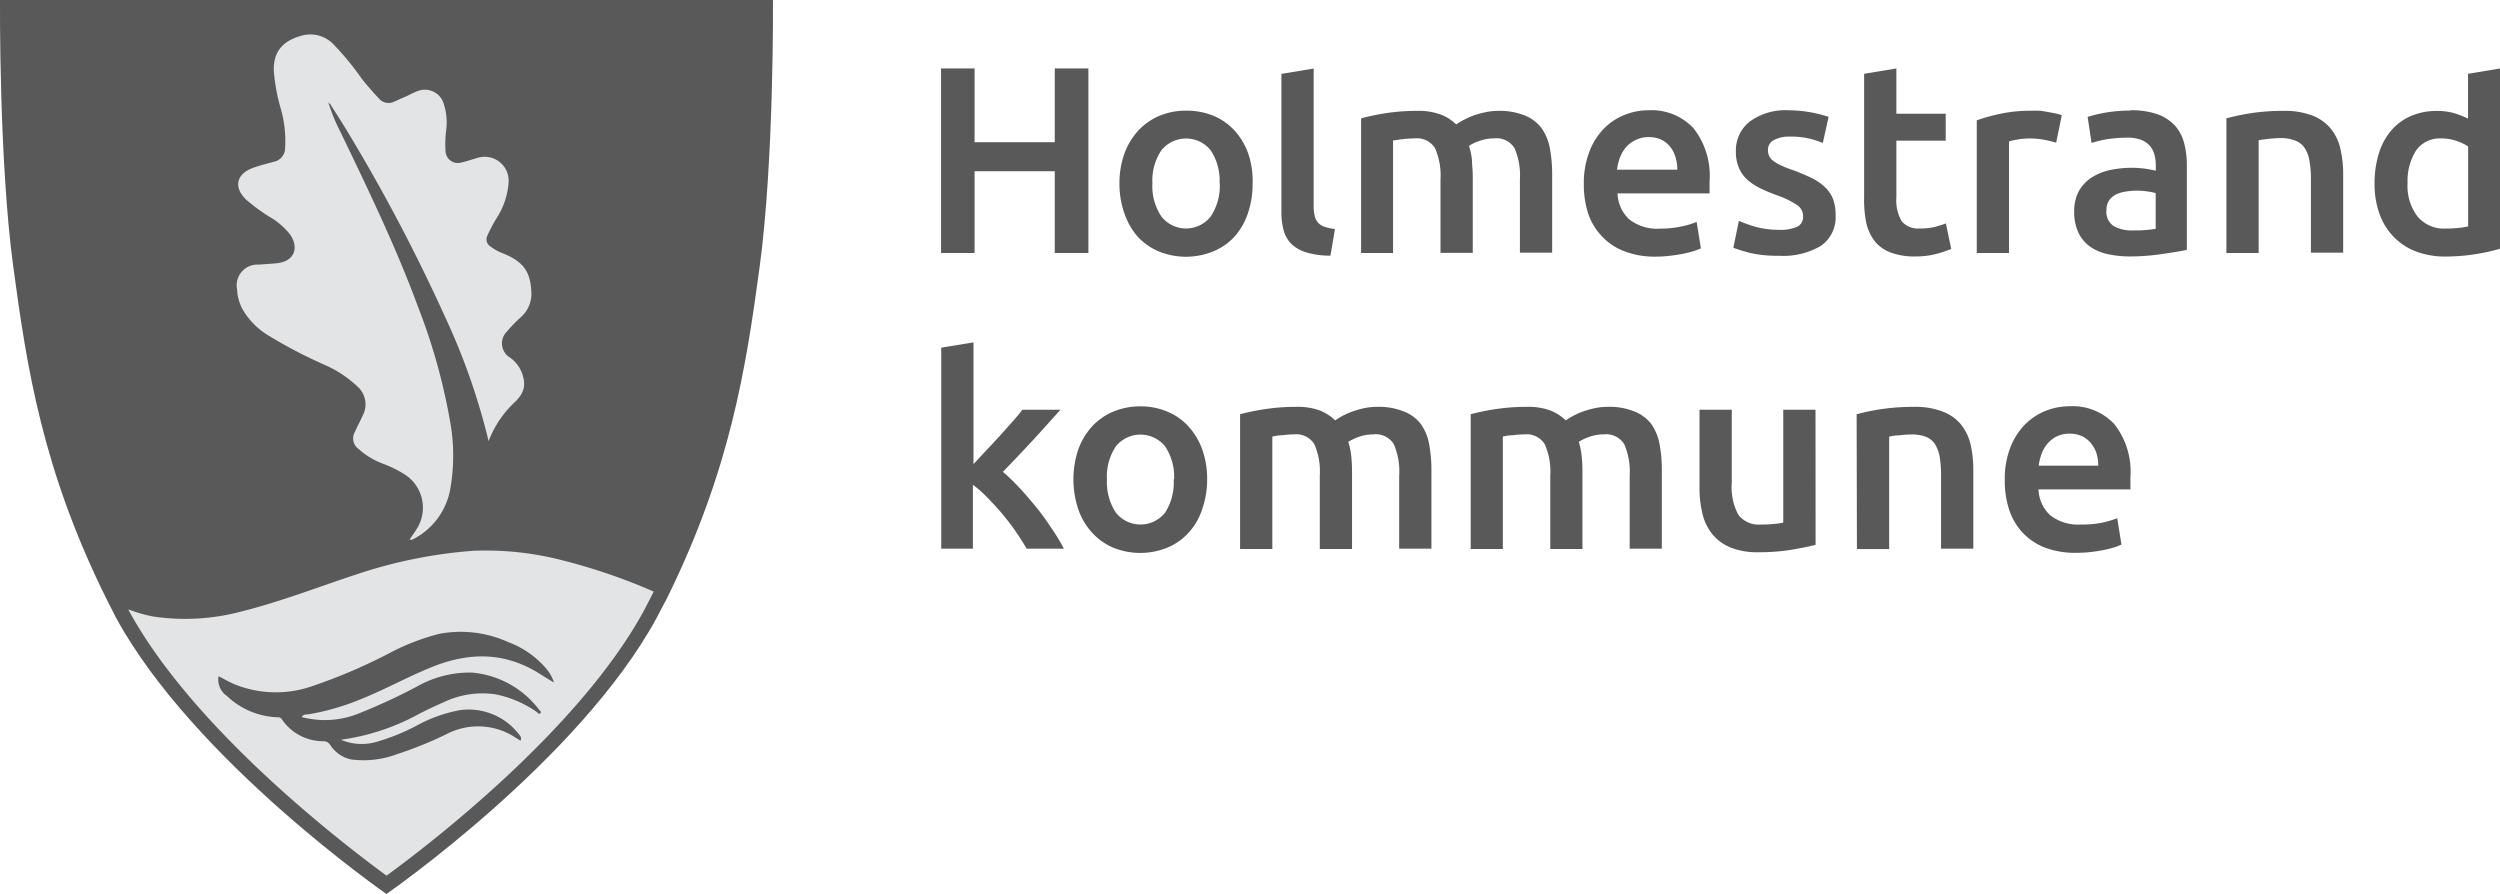
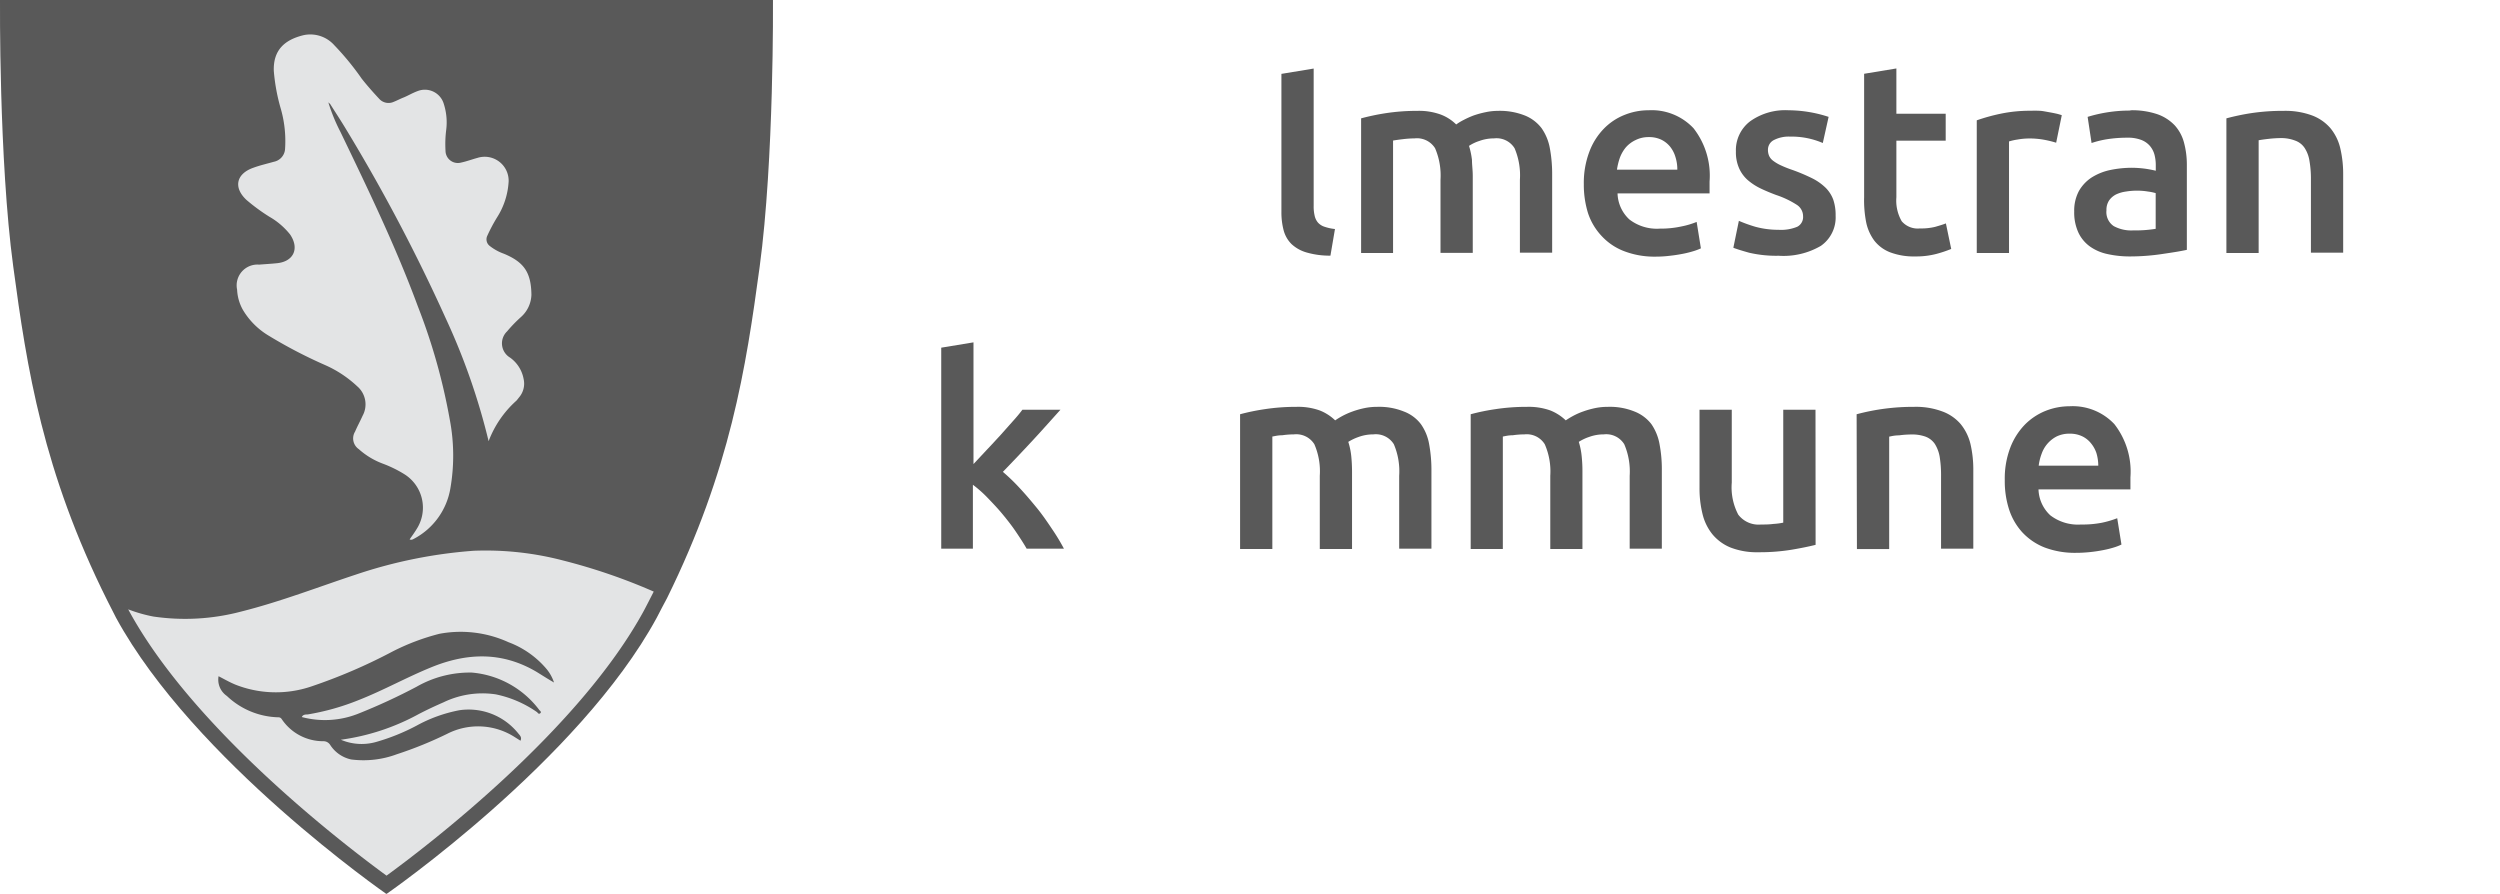
<svg xmlns="http://www.w3.org/2000/svg" viewBox="0 0 253.47 90.62">
  <defs>
    <style>.cls-1{fill:#595959;}.cls-2{fill:#e3e4e5;}</style>
  </defs>
  <g id="Layer_2" data-name="Layer 2">
    <g id="Layer_1-2" data-name="Layer 1">
      <g id="Kommunevåpen_Fintegnet" data-name="Kommunevåpen Fintegnet">
        <path id="Skjold" class="cls-1" d="M78.37,0H0S-.12,16.19,1.34,27c1.39,10.36,3,20.8,9.56,33.93q.42.85.87,1.71c7.88,14.46,27.41,28,27.41,28h0s19.53-13.52,27.4-28c.36-.69.71-1.38,1.05-2,6.41-13,8-23.32,9.39-33.59C78.49,16.19,78.37,0,78.37,0Z" />
        <path id="BunnBolger" class="cls-2" d="M57.14,56.84a31,31,0,0,0-9.1-1,48.44,48.44,0,0,0-11.91,2.4C32.25,59.52,28.45,61,24.47,62a22.18,22.18,0,0,1-8.92.51A14.82,14.82,0,0,1,13,61.78l.09.17C19.78,74.21,35.39,86,39.19,88.78,43,86,58.59,74.21,65.28,61.92c.34-.64.67-1.29,1-1.94A59.09,59.09,0,0,0,57.14,56.84ZM54.47,68.16c-3.53-2.12-7.14-2-10.83-.47-2.44,1-4.77,2.3-7.23,3.27a24.46,24.46,0,0,1-5.24,1.48c-.2,0-.45,0-.57.26a9.13,9.13,0,0,0,5.77-.36,60.2,60.2,0,0,0,5.88-2.72,10.85,10.85,0,0,1,5.58-1.43A9.57,9.57,0,0,1,54.69,72c.06.07.24.18.09.31s-.23,0-.32-.1a11.27,11.27,0,0,0-4.19-1.81,9.08,9.08,0,0,0-5.31.81c-.85.37-1.68.76-2.49,1.18A22.81,22.81,0,0,1,34.56,75a5.37,5.37,0,0,0,3.56.23,21.05,21.05,0,0,0,4.1-1.65,14.73,14.73,0,0,1,4.35-1.57,6.44,6.44,0,0,1,6,2.38c.15.18.36.37.2.71l-.57-.36a6.89,6.89,0,0,0-6.86-.34,39.46,39.46,0,0,1-5.1,2.07A9.71,9.71,0,0,1,35.6,77a3.37,3.37,0,0,1-2.12-1.47.8.8,0,0,0-.69-.38,5.05,5.05,0,0,1-4.22-2.23c-.15-.23-.32-.19-.51-.2A7.85,7.85,0,0,1,23,70.56a2,2,0,0,1-.84-2c.58.3,1.12.61,1.7.85a11.18,11.18,0,0,0,7.67.2,55.53,55.53,0,0,0,8.28-3.56,22.78,22.78,0,0,1,4.74-1.79,11.68,11.68,0,0,1,7,.85,9.31,9.31,0,0,1,3.89,2.75,4.16,4.16,0,0,1,.73,1.34C55.55,68.84,55,68.49,54.47,68.16Z" />
        <path id="Blad" class="cls-2" d="M49.54,44.73a66.63,66.63,0,0,0-4.35-12.46A179.41,179.41,0,0,0,35.12,13.16c-.52-.87-1.08-1.72-1.63-2.59a2,2,0,0,0-.2-.19,17.93,17.93,0,0,0,1.23,3C37.33,19.22,40.13,25,42.38,31.1A60.71,60.71,0,0,1,45.6,42.53a19.44,19.44,0,0,1,.06,7A7.11,7.11,0,0,1,42,54.61c-.14.07-.26.17-.47.08.25-.36.51-.71.73-1.08A4,4,0,0,0,41,48.08,12.31,12.31,0,0,0,38.79,47a7.63,7.63,0,0,1-2.41-1.46A1.32,1.32,0,0,1,36,43.76c.23-.54.52-1.06.76-1.6a2.41,2.41,0,0,0-.55-3A11.54,11.54,0,0,0,32.93,37a48.44,48.44,0,0,1-5.84-3.06,7.51,7.51,0,0,1-2.45-2.5,4.59,4.59,0,0,1-.6-2.07,2.11,2.11,0,0,1,2.24-2.54c.59-.05,1.18-.08,1.76-.14,1.72-.15,2.35-1.48,1.37-2.92a7.34,7.34,0,0,0-2.09-1.79A19.27,19.27,0,0,1,25,20.28c-1.35-1.25-1.07-2.65.68-3.27.68-.25,1.39-.41,2.09-.61a1.41,1.41,0,0,0,1.13-1.26,11.91,11.91,0,0,0-.47-4.25,19.28,19.28,0,0,1-.67-3.7c-.07-2.11,1.09-3.15,3-3.62a3.25,3.25,0,0,1,3.12,1A27.63,27.63,0,0,1,36.69,8c.55.69,1.13,1.35,1.74,2a1.27,1.27,0,0,0,1.5.32c.33-.13.64-.3,1-.44s.92-.47,1.4-.64A2,2,0,0,1,45,10.55a6.11,6.11,0,0,1,.24,2.62,11.54,11.54,0,0,0-.07,2.12,1.25,1.25,0,0,0,1.59,1.19c.56-.12,1.09-.32,1.64-.47a2.43,2.43,0,0,1,3.17,2.39,7.54,7.54,0,0,1-1.18,3.65,16.76,16.76,0,0,0-1,1.89.84.84,0,0,0,.27,1,5.06,5.06,0,0,0,1.44.79c2.06.86,2.75,1.92,2.78,4.16a3.15,3.15,0,0,1-1.08,2.27,14.53,14.53,0,0,0-1.39,1.44,1.68,1.68,0,0,0,.31,2.66,3.42,3.42,0,0,1,1.37,2.17,2.14,2.14,0,0,1-.43,1.82c-.1.12-.19.25-.3.37A10.48,10.48,0,0,0,49.54,44.73Z" />
      </g>
      <g id="TXT">
        <g id="Kommune">
          <path class="cls-1" d="M98.7,47.05,100,45.66c.47-.49.93-1,1.38-1.48l1.28-1.44c.41-.45.75-.86,1-1.2h3.86c-.9,1-1.84,2.06-2.84,3.14s-2,2.13-3,3.16a19.28,19.28,0,0,1,1.69,1.63c.6.64,1.17,1.32,1.73,2s1.08,1.44,1.56,2.16a20.52,20.52,0,0,1,1.21,2h-3.78c-.32-.56-.7-1.14-1.12-1.76s-.88-1.2-1.36-1.78-1-1.12-1.49-1.63a12.22,12.22,0,0,0-1.48-1.31v6.48H95.43V35.25l3.27-.54Z" />
-           <path class="cls-1" d="M122.39,48.59a9.16,9.16,0,0,1-.49,3A6.53,6.53,0,0,1,120.52,54a6.13,6.13,0,0,1-2.15,1.52,7.32,7.32,0,0,1-5.52,0A6.15,6.15,0,0,1,110.72,54a6.69,6.69,0,0,1-1.39-2.35,9.52,9.52,0,0,1,0-6.09,6.81,6.81,0,0,1,1.4-2.33,6.14,6.14,0,0,1,2.15-1.5,7,7,0,0,1,2.73-.53,7,7,0,0,1,2.74.53,6,6,0,0,1,2.14,1.5,7,7,0,0,1,1.4,2.33A8.89,8.89,0,0,1,122.39,48.59Zm-3.35,0a5.53,5.53,0,0,0-.91-3.33,3.21,3.21,0,0,0-5,0,5.53,5.53,0,0,0-.9,3.33,5.65,5.65,0,0,0,.9,3.38,3.19,3.19,0,0,0,5,0A5.65,5.65,0,0,0,119,48.59Z" />
          <path class="cls-1" d="M133.81,48.24a6.87,6.87,0,0,0-.55-3.2,2.16,2.16,0,0,0-2.07-1,8.69,8.69,0,0,0-1.19.09c-.43,0-.75.09-1,.13v11.4h-3.27V42a21.74,21.74,0,0,1,2.47-.51,20.87,20.87,0,0,1,3.23-.24,6.48,6.48,0,0,1,2.39.37,4.77,4.77,0,0,1,1.55,1,8.34,8.34,0,0,1,.76-.46,7.59,7.59,0,0,1,1-.44,8.8,8.8,0,0,1,1.2-.34,6.11,6.11,0,0,1,1.28-.13,6.67,6.67,0,0,1,2.72.47A3.88,3.88,0,0,1,144.06,43a5,5,0,0,1,.84,2.05,14.42,14.42,0,0,1,.23,2.64v7.94h-3.27V48.24a7,7,0,0,0-.54-3.2,2.15,2.15,0,0,0-2.08-1,4.36,4.36,0,0,0-1.49.26,5.2,5.2,0,0,0-1.05.5,7.25,7.25,0,0,1,.3,1.43c.05.51.08,1,.08,1.62v7.81h-3.27Z" />
          <path class="cls-1" d="M157.18,48.24a6.85,6.85,0,0,0-.56-3.2,2.15,2.15,0,0,0-2.06-1,8.69,8.69,0,0,0-1.19.09c-.44,0-.76.09-1,.13v11.4h-3.26V42a21.28,21.28,0,0,1,2.47-.51,20.68,20.68,0,0,1,3.23-.24,6.52,6.52,0,0,1,2.39.37,4.88,4.88,0,0,1,1.55,1,8.34,8.34,0,0,1,.76-.46,6.94,6.94,0,0,1,1-.44,8.8,8.8,0,0,1,1.2-.34,6.21,6.21,0,0,1,1.29-.13,6.62,6.62,0,0,1,2.71.47A4,4,0,0,1,167.43,43a5.18,5.18,0,0,1,.83,2.05,13.59,13.59,0,0,1,.23,2.64v7.94h-3.26V48.24a7,7,0,0,0-.55-3.2,2.15,2.15,0,0,0-2.08-1,4.31,4.31,0,0,0-1.48.26,4.71,4.71,0,0,0-1.05.5,7.25,7.25,0,0,1,.29,1.43,14,14,0,0,1,.08,1.62v7.81h-3.26Z" />
          <path class="cls-1" d="M184.08,55.24c-.63.16-1.45.33-2.46.5a20.11,20.11,0,0,1-3.32.25,7.37,7.37,0,0,1-2.85-.48,4.67,4.67,0,0,1-1.84-1.35,5.23,5.23,0,0,1-1-2.07,10.85,10.85,0,0,1-.3-2.63V41.54h3.27v7.4a5.94,5.94,0,0,0,.66,3.24,2.59,2.59,0,0,0,2.31,1c.39,0,.81,0,1.25-.06a6.5,6.5,0,0,0,1-.13V41.54h3.27Z" />
          <path class="cls-1" d="M188.24,42a22.1,22.1,0,0,1,5.81-.75,7.64,7.64,0,0,1,2.89.47A4.46,4.46,0,0,1,198.79,43a5.07,5.07,0,0,1,1,2.05,11.5,11.5,0,0,1,.28,2.64v7.94h-3.27V48.24a11.66,11.66,0,0,0-.14-1.93,3.6,3.6,0,0,0-.49-1.3,2,2,0,0,0-.92-.73,4,4,0,0,0-1.42-.23,9.77,9.77,0,0,0-1.29.09c-.45,0-.79.09-1,.13v11.4h-3.27Z" />
          <path class="cls-1" d="M203.26,48.67a8.8,8.8,0,0,1,.55-3.26,6.88,6.88,0,0,1,1.47-2.34,6.21,6.21,0,0,1,2.11-1.41,6.6,6.6,0,0,1,2.43-.47A5.8,5.8,0,0,1,214.37,43,7.84,7.84,0,0,1,216,48.4c0,.18,0,.39,0,.61s0,.43,0,.61h-9.32a3.73,3.73,0,0,0,1.2,2.63,4.61,4.61,0,0,0,3.1.93A10.44,10.44,0,0,0,213.1,53a9.8,9.8,0,0,0,1.56-.46l.43,2.67a5.16,5.16,0,0,1-.75.29,9.43,9.43,0,0,1-1.08.27c-.4.08-.84.15-1.31.2a13.26,13.26,0,0,1-1.43.08,8.66,8.66,0,0,1-3.24-.55A6.17,6.17,0,0,1,205,53.93a6.37,6.37,0,0,1-1.32-2.33A9.39,9.39,0,0,1,203.26,48.67Zm9.48-1.46a4.5,4.5,0,0,0-.19-1.28,3.11,3.11,0,0,0-.56-1,2.54,2.54,0,0,0-.89-.7,2.84,2.84,0,0,0-1.25-.26,2.93,2.93,0,0,0-1.33.28A3.14,3.14,0,0,0,207,46a5.23,5.23,0,0,0-.3,1.21Z" />
        </g>
        <g id="Holmestrand">
-           <path class="cls-1" d="M106.94,6.94h3.41V25.65h-3.41V17.36H98.81v8.29h-3.4V6.94h3.4v7.48h8.13Z" />
-           <path class="cls-1" d="M127,18.58a9.25,9.25,0,0,1-.48,3.05A6.92,6.92,0,0,1,125.16,24,6.11,6.11,0,0,1,123,25.49a7.32,7.32,0,0,1-5.52,0A6.26,6.26,0,0,1,115.35,24,7.11,7.11,0,0,1,114,21.63a9,9,0,0,1-.5-3.05,8.85,8.85,0,0,1,.5-3,6.87,6.87,0,0,1,1.41-2.34,6.14,6.14,0,0,1,2.15-1.5,6.87,6.87,0,0,1,2.72-.52,7.09,7.09,0,0,1,2.75.52,6,6,0,0,1,2.14,1.5,6.83,6.83,0,0,1,1.39,2.34A8.62,8.62,0,0,1,127,18.58Zm-3.35,0a5.54,5.54,0,0,0-.9-3.34,3.21,3.21,0,0,0-5,0,5.47,5.47,0,0,0-.91,3.34,5.55,5.55,0,0,0,.91,3.37,3.18,3.18,0,0,0,5,0A5.62,5.62,0,0,0,123.67,18.58Z" />
          <path class="cls-1" d="M134.89,25.92a8.47,8.47,0,0,1-2.41-.32,3.75,3.75,0,0,1-1.53-.85,3.07,3.07,0,0,1-.8-1.38,7.11,7.11,0,0,1-.23-1.88v-14l3.27-.54V20.87a4.06,4.06,0,0,0,.1,1,1.59,1.59,0,0,0,.33.69,1.5,1.5,0,0,0,.67.43,4.83,4.83,0,0,0,1.06.23Z" />
          <path class="cls-1" d="M146.05,18.23a7,7,0,0,0-.55-3.2,2.16,2.16,0,0,0-2.07-1,10.48,10.48,0,0,0-1.19.08c-.43.05-.76.1-1,.14V25.65H138V12a23.28,23.28,0,0,1,2.47-.52,20.78,20.78,0,0,1,3.23-.24,6.47,6.47,0,0,1,2.39.38,4.46,4.46,0,0,1,1.55,1,5.41,5.41,0,0,1,.76-.46,9.08,9.08,0,0,1,1-.45,9.48,9.48,0,0,1,1.2-.33,6.12,6.12,0,0,1,1.28-.14,6.88,6.88,0,0,1,2.72.47A4,4,0,0,1,156.3,13a5.13,5.13,0,0,1,.84,2.05,14.31,14.31,0,0,1,.23,2.63v7.94H154.1V18.23a7,7,0,0,0-.54-3.2,2.15,2.15,0,0,0-2.08-1,4.36,4.36,0,0,0-1.49.26,4.3,4.3,0,0,0-1.05.5,7.87,7.87,0,0,1,.3,1.43c0,.5.08,1,.08,1.62v7.8h-3.27Z" />
          <path class="cls-1" d="M160.58,18.66a8.89,8.89,0,0,1,.56-3.27,6.68,6.68,0,0,1,1.47-2.34,6,6,0,0,1,2.1-1.4,6.49,6.49,0,0,1,2.44-.47A5.81,5.81,0,0,1,171.7,13a7.8,7.8,0,0,1,1.63,5.4c0,.18,0,.38,0,.61s0,.42,0,.6H164a3.73,3.73,0,0,0,1.2,2.64,4.56,4.56,0,0,0,3.09.93,9.88,9.88,0,0,0,2.18-.22,8.16,8.16,0,0,0,1.55-.46l.43,2.68a5.62,5.62,0,0,1-.74.28,10.63,10.63,0,0,1-1.08.27c-.41.08-.84.15-1.31.2a11.32,11.32,0,0,1-1.43.09,8.58,8.58,0,0,1-3.24-.56,6,6,0,0,1-2.27-1.54A6.21,6.21,0,0,1,161,21.59,9.74,9.74,0,0,1,160.58,18.66Zm9.48-1.46a4.13,4.13,0,0,0-.19-1.28,3.05,3.05,0,0,0-.55-1.06,2.66,2.66,0,0,0-.89-.7,2.86,2.86,0,0,0-1.26-.26,2.92,2.92,0,0,0-1.32.29,3.08,3.08,0,0,0-1,.74,3.66,3.66,0,0,0-.61,1.05,6.59,6.59,0,0,0-.3,1.22Z" />
          <path class="cls-1" d="M180.33,23.3a4.28,4.28,0,0,0,1.89-.31,1.1,1.1,0,0,0,.59-1.06,1.37,1.37,0,0,0-.63-1.16,9.2,9.2,0,0,0-2.1-1c-.59-.22-1.14-.45-1.63-.69a5.81,5.81,0,0,1-1.28-.85,3.46,3.46,0,0,1-.85-1.18,4,4,0,0,1-.32-1.69,3.68,3.68,0,0,1,1.44-3.06,6.12,6.12,0,0,1,3.89-1.12,13.23,13.23,0,0,1,4.07.67l-.59,2.65a8,8,0,0,0-3.32-.65,3.3,3.3,0,0,0-1.62.34,1.09,1.09,0,0,0-.62,1,1.52,1.52,0,0,0,.12.62,1.29,1.29,0,0,0,.42.5,4.12,4.12,0,0,0,.78.46,11.84,11.84,0,0,0,1.19.47,18.64,18.64,0,0,1,2,.85,5.4,5.4,0,0,1,1.34.95,3.34,3.34,0,0,1,.77,1.2,4.85,4.85,0,0,1,.24,1.62,3.51,3.51,0,0,1-1.5,3.07,7.5,7.5,0,0,1-4.28,1,12.1,12.1,0,0,1-3-.31c-.75-.21-1.29-.38-1.59-.5l.56-2.73A14.56,14.56,0,0,0,178,23,8.93,8.93,0,0,0,180.33,23.3Z" />
          <path class="cls-1" d="M189,7.48l3.27-.54v4.59h5v2.73h-5V20a4.2,4.2,0,0,0,.54,2.43,2.13,2.13,0,0,0,1.84.73A5.85,5.85,0,0,0,196.2,23c.45-.13.82-.24,1.09-.35l.54,2.59a12.18,12.18,0,0,1-1.49.5,8.09,8.09,0,0,1-2.16.26,6.78,6.78,0,0,1-2.52-.41,3.74,3.74,0,0,1-1.61-1.17,4.72,4.72,0,0,1-.84-1.87A11.62,11.62,0,0,1,189,20Z" />
          <path class="cls-1" d="M208.47,14.47a10.59,10.59,0,0,0-1.12-.28,8.18,8.18,0,0,0-1.66-.15,6.86,6.86,0,0,0-1.15.11,5.7,5.7,0,0,0-.85.19V25.65h-3.27V12.2a19,19,0,0,1,2.37-.66,14.47,14.47,0,0,1,3.14-.31,7.32,7.32,0,0,1,.76,0c.29,0,.58.06.86.11s.57.1.84.16a5.1,5.1,0,0,1,.65.18Z" />
          <path class="cls-1" d="M216,11.18a8,8,0,0,1,2.73.4,4.45,4.45,0,0,1,1.77,1.14,4.19,4.19,0,0,1,.94,1.77,8.58,8.58,0,0,1,.28,2.28v8.56q-.75.17-2.28.39A22.35,22.35,0,0,1,216,26a10.4,10.4,0,0,1-2.32-.24,4.77,4.77,0,0,1-1.8-.78,3.65,3.65,0,0,1-1.16-1.41,4.87,4.87,0,0,1-.42-2.13,4.21,4.21,0,0,1,.47-2.06A4,4,0,0,1,212.06,18a5.75,5.75,0,0,1,1.88-.76,10.81,10.81,0,0,1,2.23-.23,11.23,11.23,0,0,1,1.13.07,11.07,11.07,0,0,1,1.27.23v-.54a4.21,4.21,0,0,0-.13-1.08,2.29,2.29,0,0,0-.47-.9,2.18,2.18,0,0,0-.89-.61,3.77,3.77,0,0,0-1.4-.22,13.32,13.32,0,0,0-2.08.16,9.87,9.87,0,0,0-1.54.38l-.4-2.65a14.64,14.64,0,0,1,4.35-.64Zm.27,12.18a12.82,12.82,0,0,0,2.29-.16V19.58a4.94,4.94,0,0,0-.78-.16,6.55,6.55,0,0,0-1.13-.09,6.89,6.89,0,0,0-1.1.09,3.43,3.43,0,0,0-1,.29,1.91,1.91,0,0,0-.71.61,1.7,1.7,0,0,0-.27,1,1.71,1.71,0,0,0,.73,1.6A3.71,3.71,0,0,0,216.28,23.36Z" />
          <path class="cls-1" d="M225.73,12a23.57,23.57,0,0,1,2.46-.52,21.43,21.43,0,0,1,3.35-.24,7.8,7.8,0,0,1,2.89.47A4.57,4.57,0,0,1,236.28,13a5,5,0,0,1,1,2.05,11.39,11.39,0,0,1,.29,2.63v7.94h-3.27V18.23a10.57,10.57,0,0,0-.15-1.93,3.3,3.3,0,0,0-.49-1.3,1.91,1.91,0,0,0-.92-.73A3.89,3.89,0,0,0,231.3,14a11.77,11.77,0,0,0-1.3.08c-.45.05-.78.1-1,.14V25.65h-3.27Z" />
-           <path class="cls-1" d="M253.47,25.22a18.72,18.72,0,0,1-2.44.54,19.14,19.14,0,0,1-3.09.25,8.27,8.27,0,0,1-3-.52A6.15,6.15,0,0,1,242.68,24a6.44,6.44,0,0,1-1.43-2.32,8.94,8.94,0,0,1-.5-3.07,10.34,10.34,0,0,1,.42-3,6.56,6.56,0,0,1,1.23-2.33,5.48,5.48,0,0,1,2-1.5,6.43,6.43,0,0,1,2.67-.53,6.15,6.15,0,0,1,1.81.24,9,9,0,0,1,1.35.54V7.48l3.27-.54Zm-9.37-6.67a5.1,5.1,0,0,0,1,3.39A3.48,3.48,0,0,0,248,23.17a10.33,10.33,0,0,0,1.34-.07,6.42,6.42,0,0,0,.9-.15v-8.1a4.85,4.85,0,0,0-1.14-.55,4.55,4.55,0,0,0-1.53-.26,2.93,2.93,0,0,0-2.61,1.22A5.76,5.76,0,0,0,244.1,18.55Z" />
        </g>
      </g>
    </g>
  </g>
</svg>